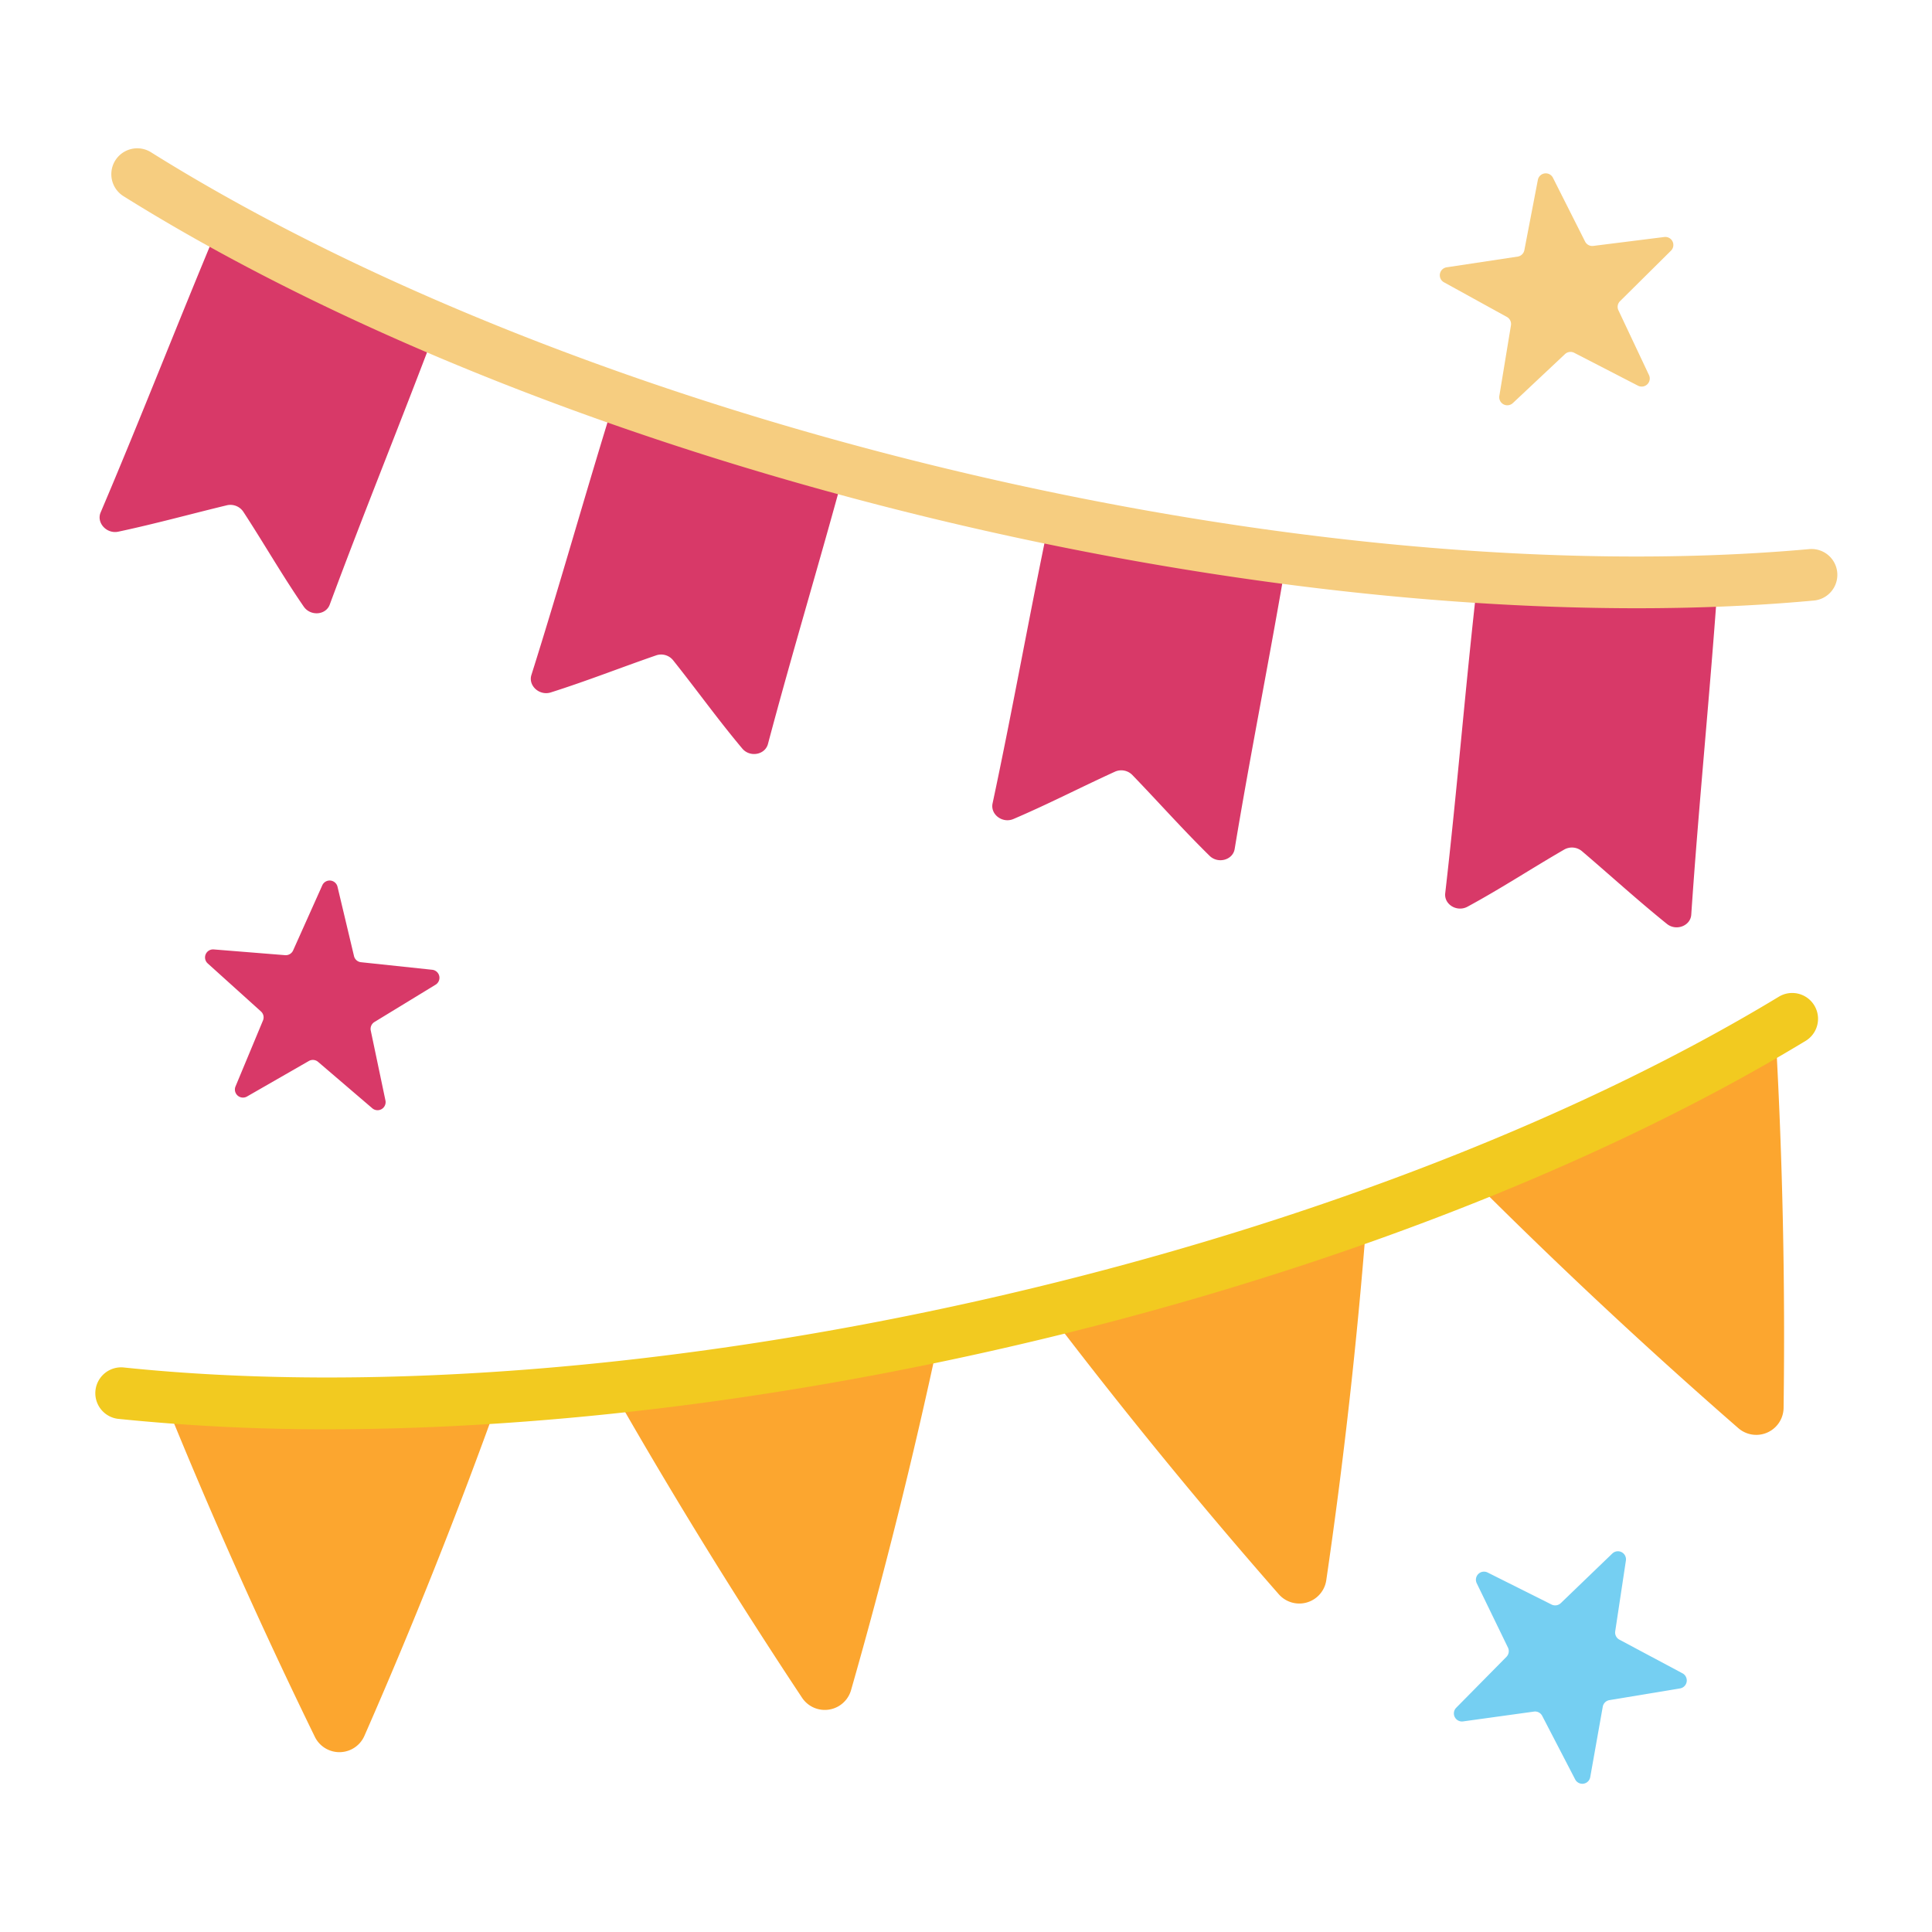
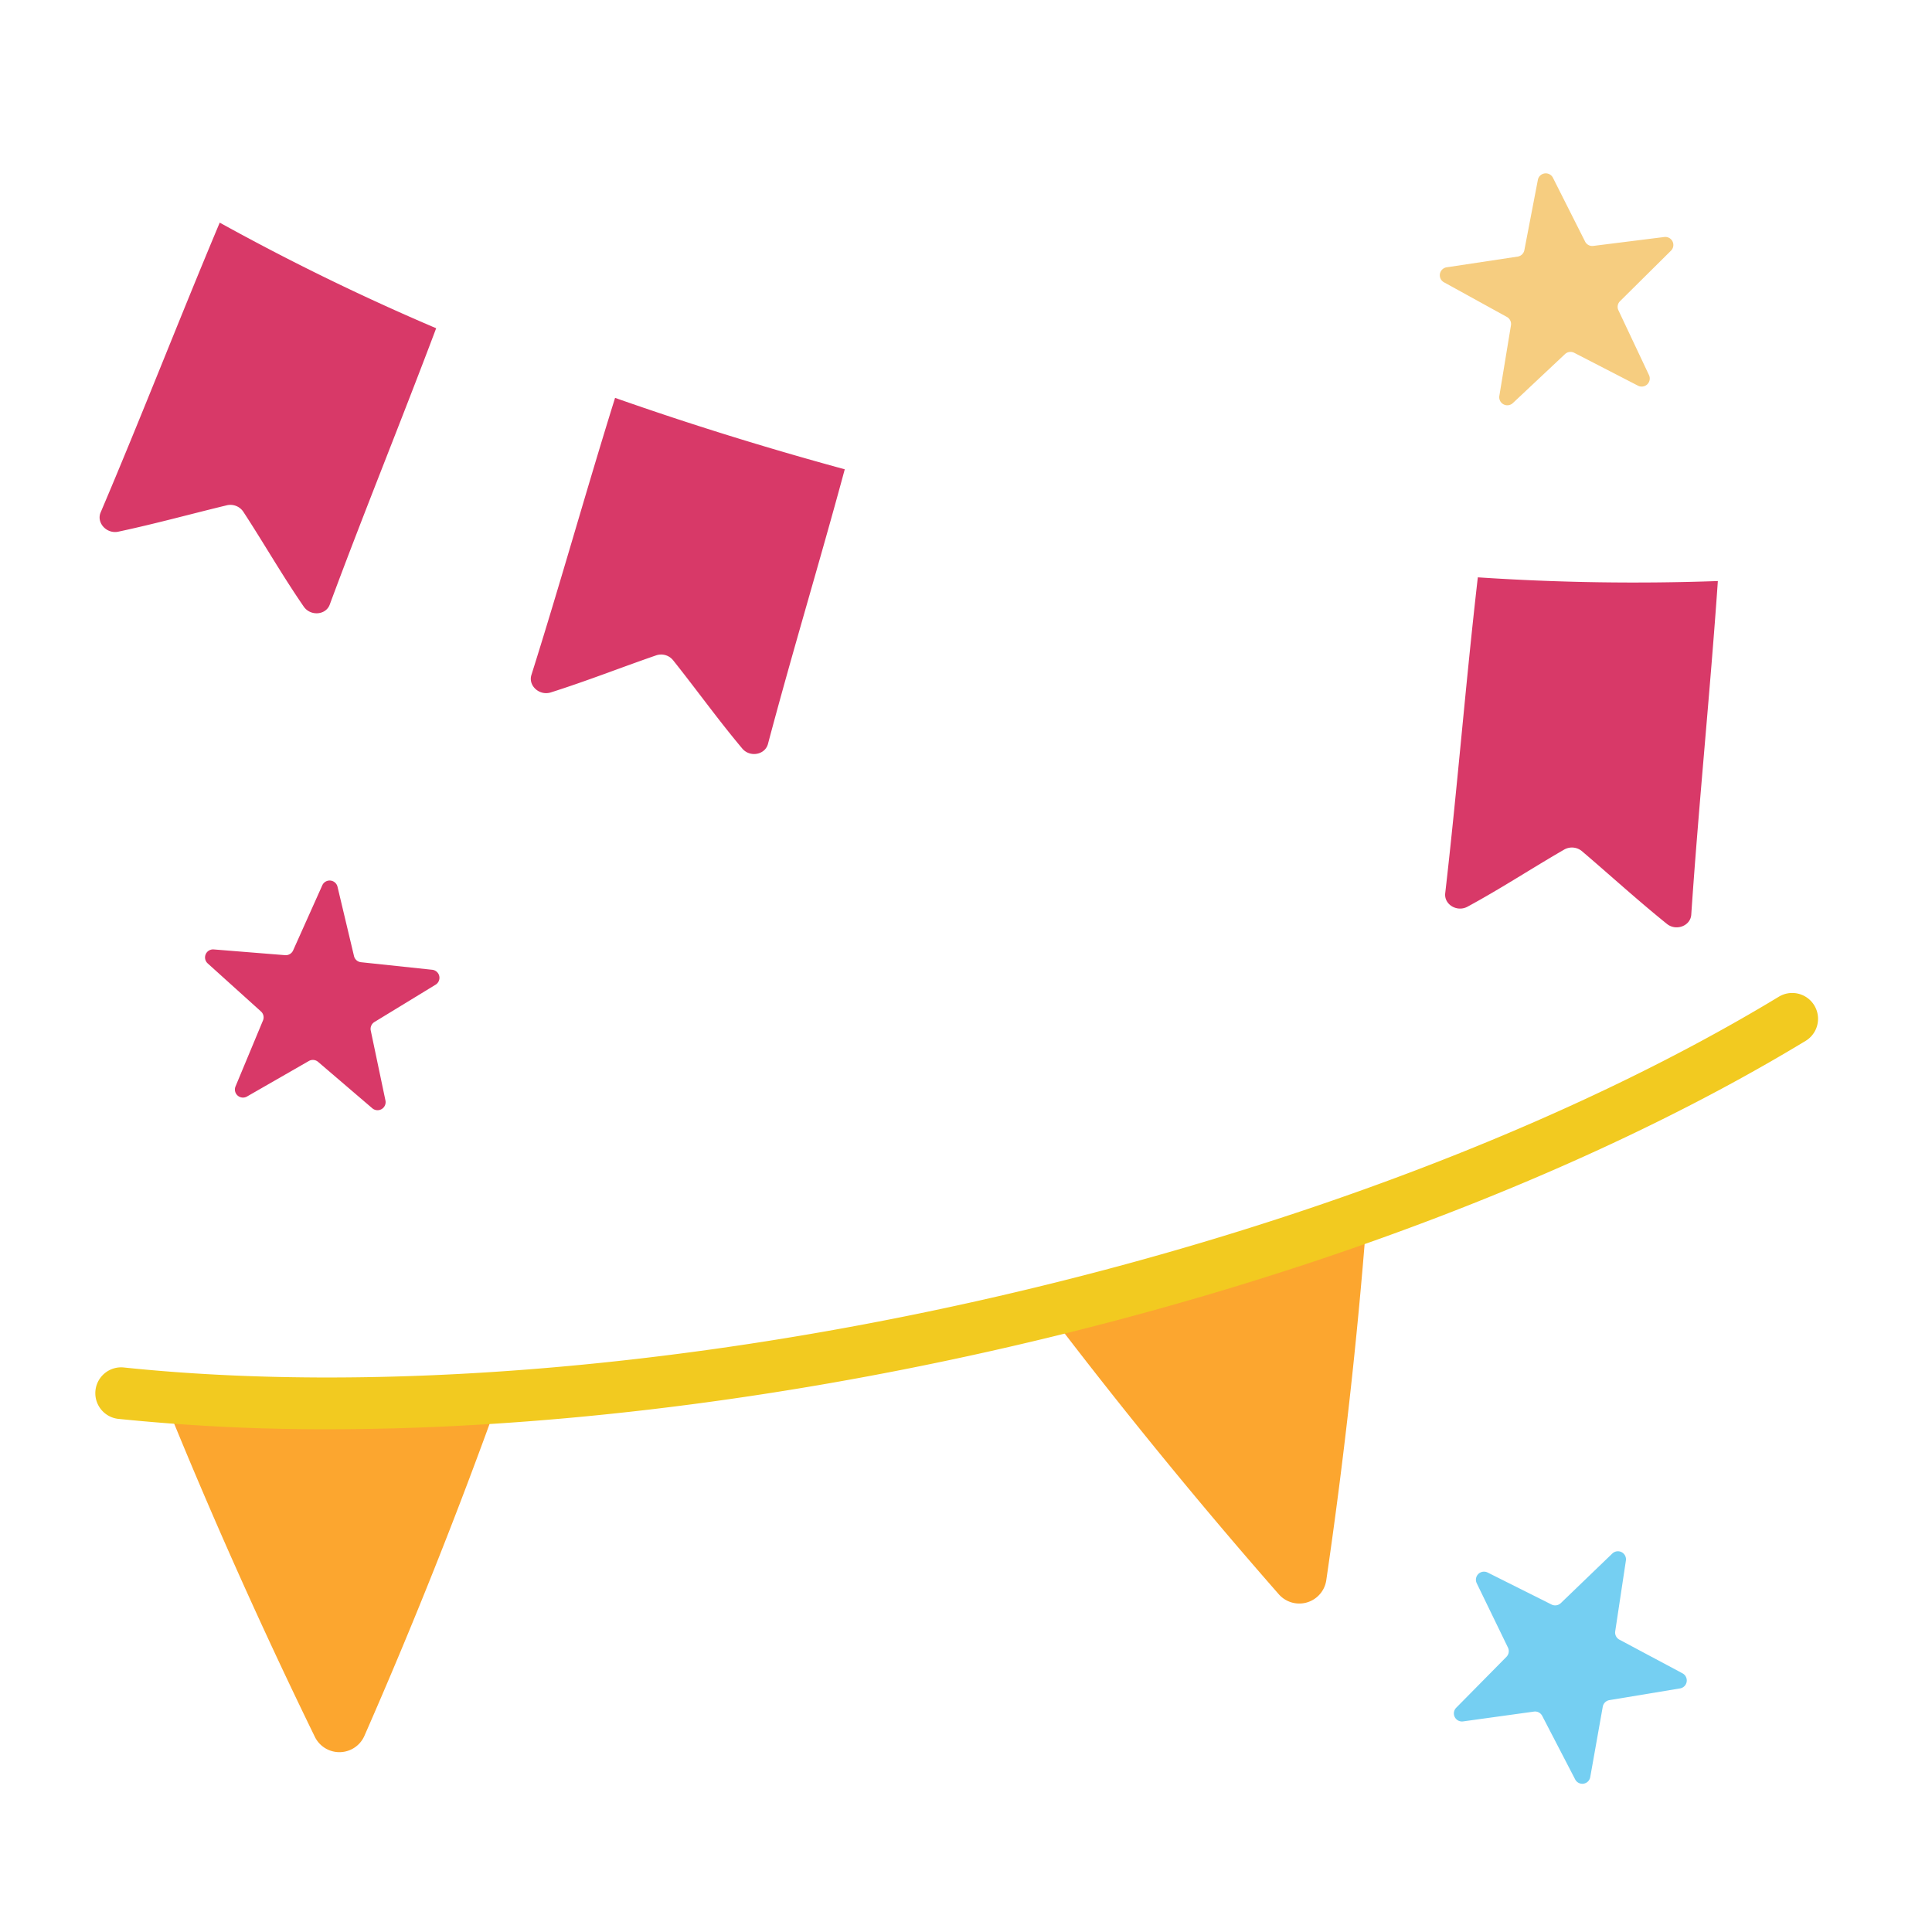
<svg xmlns="http://www.w3.org/2000/svg" id="Layer_1" data-name="Layer 1" viewBox="0 0 512 512">
  <defs>
    <style>.cls-1{fill:#d83968;}.cls-2{fill:#75cff2;}.cls-3{fill:#f6cd80;}.cls-4{fill:#fca62f;}.cls-5{fill:#f2ca20;}</style>
  </defs>
  <path class="cls-1" d="M58.23,59C47.49,84.56,37.52,110.29,26.67,135.8c-1.17,2.74,1.59,5.76,4.68,5.1,9.95-2.12,18.89-4.61,28.79-7a4.12,4.12,0,0,1,4.35,1.73c5.56,8.52,10.23,16.74,16,25.12,1.78,2.59,5.85,2.29,6.89-.51,9.08-24.5,19-48.78,28.21-73.25A622.49,622.49,0,0,1,58.23,59Z" />
  <path class="cls-1" d="M163,105.44c-7.62,24.42-14.46,49-22.17,73.43-.9,2.84,2.13,5.58,5.13,4.63,9.69-3.07,18.34-6.51,27.95-9.83A4.07,4.07,0,0,1,178.4,175c6.33,7.94,11.77,15.58,18.3,23.36,2,2.41,6,1.72,6.81-1.17,6.46-24.35,13.79-48.5,20.36-72.82C202.79,118.63,182.44,112.28,163,105.44Z" />
-   <path class="cls-1" d="M278.17,137.33c-5.29,25.14-9.76,50.47-15.13,75.59-.62,2.93,2.65,5.36,5.54,4.12,9.35-4,17.66-8.32,26.9-12.54a4.09,4.09,0,0,1,4.59.87c7.06,7.31,13.22,14.29,20.47,21.42,2.24,2.21,6.18,1.14,6.66-1.81,4.26-25.75,9.42-51.28,13.75-77C320.54,145.29,299.55,141.75,278.17,137.33Z" />
  <path class="cls-2" d="M394.23,416.73l16.95,8.49a2.16,2.16,0,0,0,2.44-.37l13.66-13.15a2.14,2.14,0,0,1,3.6,1.86l-2.83,18.75a2.14,2.14,0,0,0,1.1,2.21l16.73,8.93a2.14,2.14,0,0,1-.66,4l-18.71,3.1a2.16,2.16,0,0,0-1.76,1.73l-3.32,18.67a2.13,2.13,0,0,1-4,.6l-8.73-16.83a2.13,2.13,0,0,0-2.19-1.13l-18.78,2.6a2.14,2.14,0,0,1-1.82-3.62l13.32-13.5a2.15,2.15,0,0,0,.4-2.43l-8.28-17.06A2.14,2.14,0,0,1,394.23,416.73Z" />
  <path class="cls-3" d="M383.45,70.83,402.19,68a2.13,2.13,0,0,0,1.78-1.7l3.58-18.63a2.13,2.13,0,0,1,4-.55L420.06,64a2.12,2.12,0,0,0,2.17,1.17l18.82-2.36a2.13,2.13,0,0,1,1.76,3.64L429.33,79.81a2.11,2.11,0,0,0-.43,2.42L437,99.4a2.14,2.14,0,0,1-2.92,2.81L417.19,93.5a2.14,2.14,0,0,0-2.44.33l-13.84,13a2.14,2.14,0,0,1-3.57-1.91l3.08-18.71A2.14,2.14,0,0,0,399.35,84l-16.61-9.15A2.13,2.13,0,0,1,383.45,70.83Z" />
  <path class="cls-1" d="M56.66,251.61l18.9,1.52a2.14,2.14,0,0,0,2.12-1.26l7.75-17.3a2.14,2.14,0,0,1,4,.37l4.39,18.45A2.13,2.13,0,0,0,95.7,255l18.85,2a2.14,2.14,0,0,1,.89,3.95l-16.19,9.88a2.15,2.15,0,0,0-1,2.26l3.9,18.56a2.14,2.14,0,0,1-3.48,2.06L84.3,281.41a2.13,2.13,0,0,0-2.46-.23L65.4,290.62a2.14,2.14,0,0,1-3-2.67l7.29-17.51a2.11,2.11,0,0,0-.54-2.4L55.05,255.32A2.13,2.13,0,0,1,56.66,251.61Z" />
-   <path class="cls-4" d="M470.5,272.65a596.36,596.36,0,0,1-81,39.28l1.17,1.18c22.46,22.46,46,44.45,70,65.36a7.24,7.24,0,0,0,12-5.35h0c.44-32.59-.25-65.5-2.05-97.8Z" />
  <path class="cls-4" d="M277.63,347.48l.76,1c19.2,25.21,39.55,50.12,60.49,74a7.23,7.23,0,0,0,12.6-3.72c4.6-31.43,8.18-63.38,10.63-95l.13-1.6A857.93,857.93,0,0,1,277.63,347.48Z" />
-   <path class="cls-4" d="M162,367.8l.43.76c15.69,27.51,32.55,54.87,50.11,81.34a7.24,7.24,0,0,0,13-2c8.74-30.55,16.52-61.76,23.14-92.76l.24-1.13A863.41,863.41,0,0,1,162,367.8Z" />
  <path class="cls-4" d="M43.3,370.26l.28.7C55.74,401,69.15,431,83.45,460.3A7.24,7.24,0,0,0,96.58,460c12.8-29.16,24.73-59.1,35.46-89l.24-.66A614.13,614.13,0,0,1,43.3,370.26Z" />
  <path class="cls-1" d="M391.64,153c-3.21,27.83-5.43,55.89-8.64,83.71-.35,3,3.14,5.08,5.91,3.57,8.95-4.85,16.84-10.06,25.65-15.15a4.13,4.13,0,0,1,4.66.43c7.75,6.61,14.59,12.88,22.51,19.27,2.45,2,6.27.55,6.47-2.43,2-29.55,5-58.86,7.05-88.42A623.42,623.42,0,0,1,391.64,153Z" />
-   <path class="cls-3" d="M433.78,161.19c-56.71,0-120.66-8-184.79-23.35C166.45,118.08,89.65,87.57,32.74,52A6.85,6.85,0,0,1,40,40.34C95.69,75.2,171,105.1,252.18,124.52s161.86,26.89,227.29,21a6.84,6.84,0,1,1,1.21,13.63C465.77,160.53,450.07,161.19,433.78,161.19Z" />
  <path class="cls-5" d="M86.84,378.77A538.55,538.55,0,0,1,31.21,376a6.85,6.85,0,0,1,1.43-13.62c65,6.79,145.43.53,226.44-17.62S415.5,298,471.41,264.14a6.84,6.84,0,0,1,7.09,11.71c-57.14,34.61-134,63.85-216.43,82.31C201.42,371.74,141,378.77,86.84,378.77Z" />
</svg>